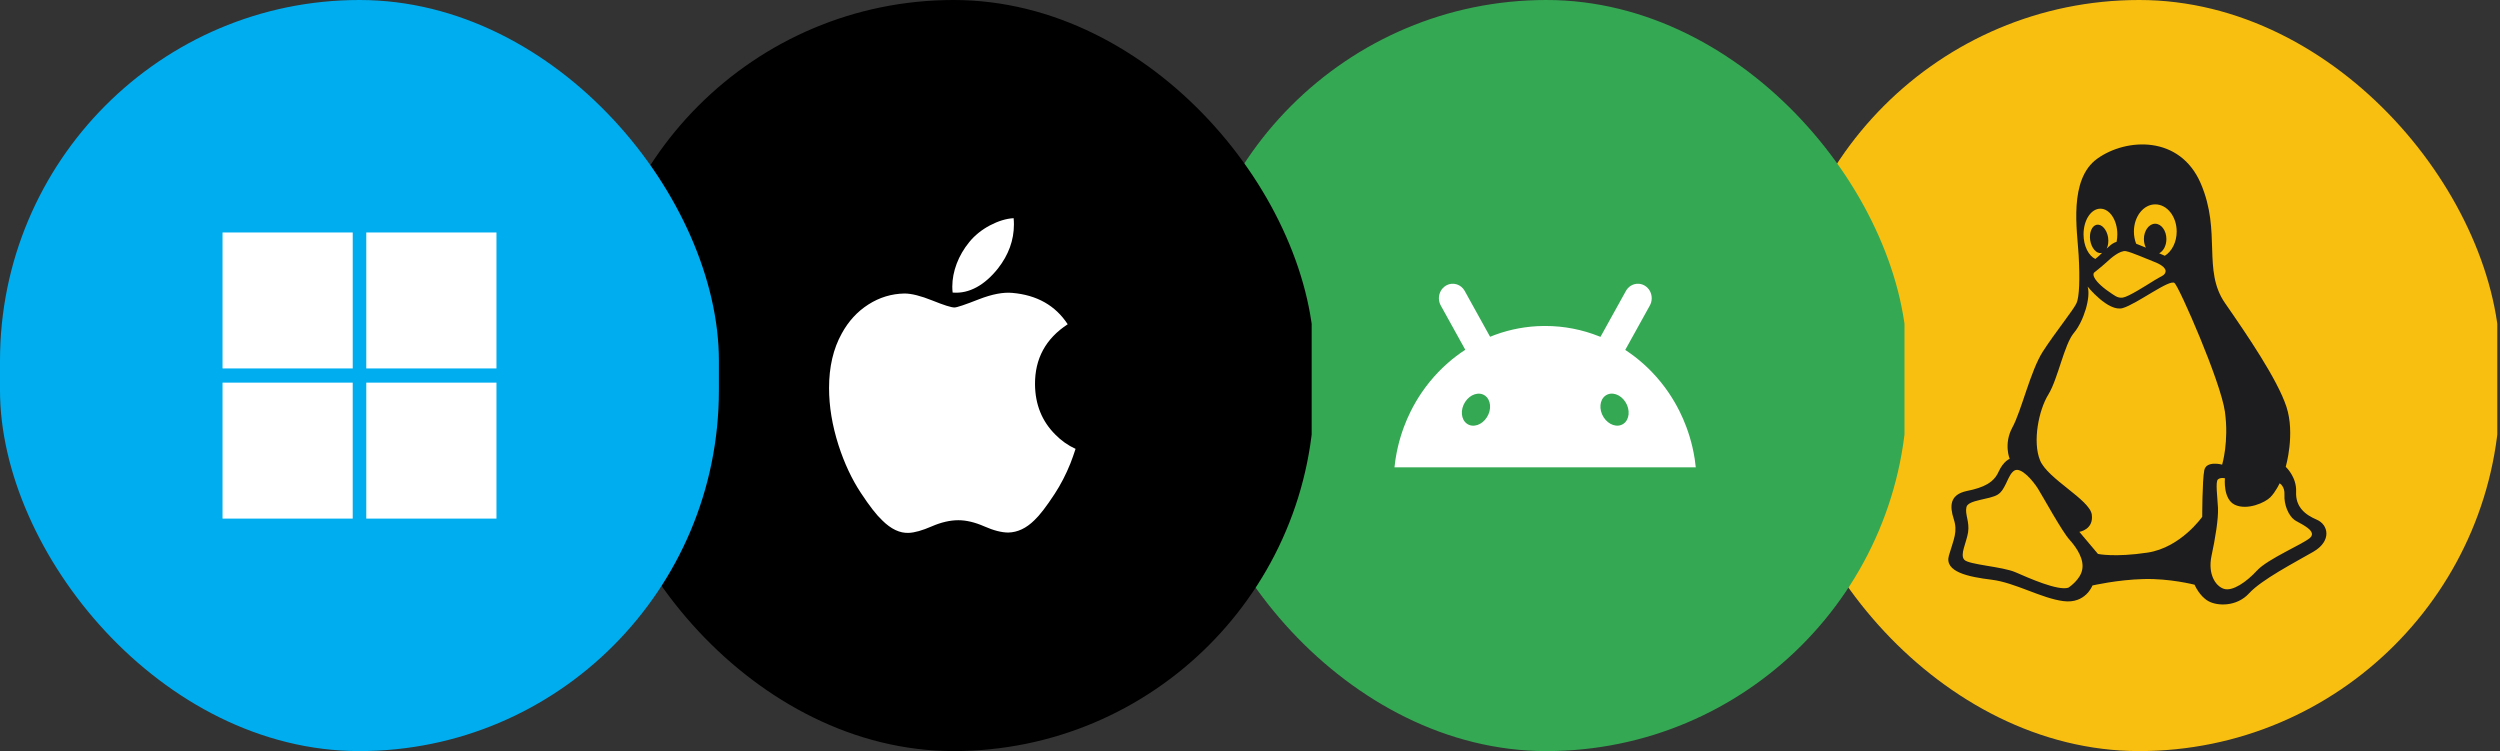
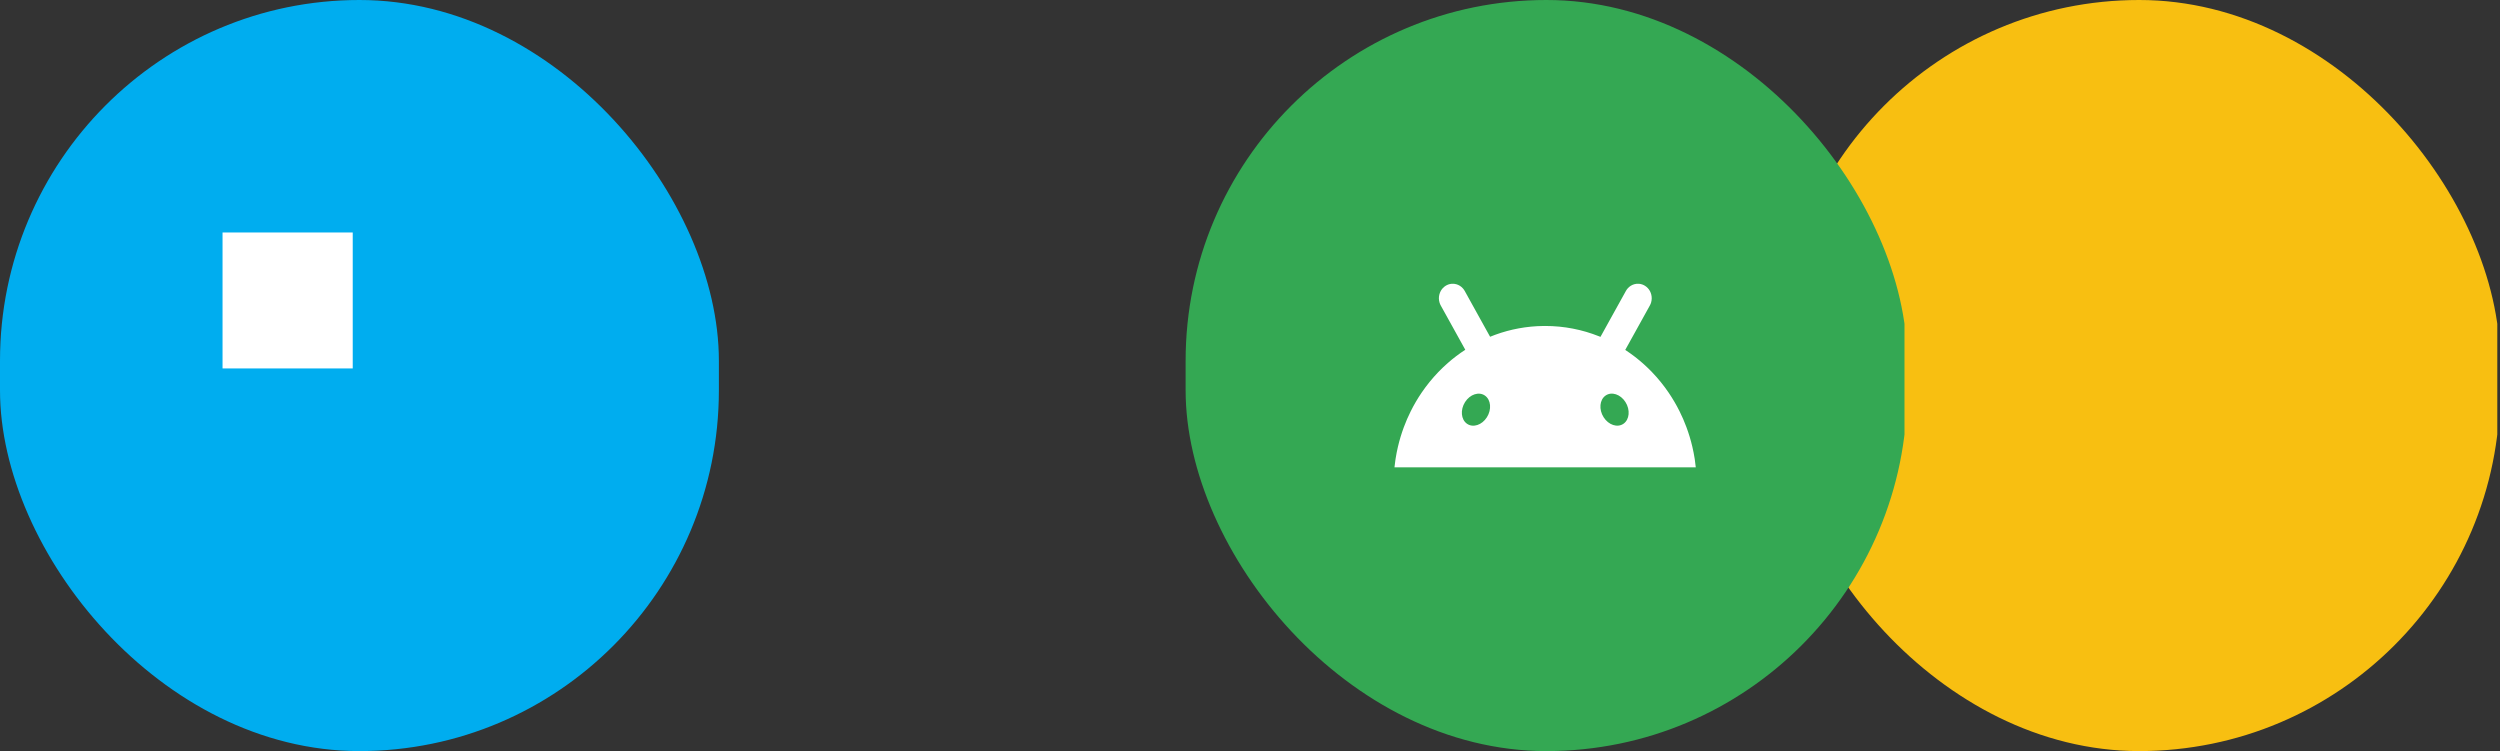
<svg xmlns="http://www.w3.org/2000/svg" width="233" height="70" viewBox="0 0 233 70" fill="none">
  <rect x="0" y="0" width="233" height="70" fill="#333333" stroke="none" />
  <g clip-path="url(#clip0_14296_11232)">
    <rect x="165.75" width="66.998" height="69.998" fill="#F8BF11" />
-     <path d="M185.627 54.03C187.809 54.3 190.261 55.765 192.313 56.024C194.376 56.294 195.015 54.568 195.015 54.568C195.015 54.568 197.336 54.03 199.777 53.968C202.22 53.897 204.533 54.495 204.533 54.495C204.533 54.495 204.981 55.559 205.818 56.024C206.655 56.497 208.458 56.561 209.613 55.3C210.77 54.03 213.859 52.43 215.592 51.43C217.337 50.428 217.017 48.899 215.922 48.434C214.826 47.969 213.929 47.237 213.998 45.832C214.057 44.438 213.03 43.509 213.03 43.509C213.03 43.509 213.929 40.442 213.092 37.901C212.255 35.372 209.494 31.305 207.371 28.247C205.249 25.18 207.051 21.64 205.118 17.115C203.185 12.583 198.174 12.851 195.472 14.783C192.771 16.714 193.599 21.505 193.729 23.777C193.859 26.039 193.789 27.657 193.539 28.238C193.29 28.829 191.547 30.973 190.389 32.77C189.234 34.576 188.397 38.304 187.551 39.842C186.723 41.371 187.301 42.765 187.301 42.765C187.301 42.765 186.723 42.971 186.265 43.974C185.817 44.965 184.92 45.438 183.305 45.761C181.702 46.102 181.702 47.173 182.088 48.373C182.477 49.569 182.088 50.24 181.64 51.769C181.192 53.298 183.436 53.762 185.627 54.03ZM208.312 47.056C209.458 47.576 211.106 46.852 211.608 46.333C212.107 45.816 212.46 45.047 212.46 45.047C212.46 45.047 212.962 45.305 212.911 46.127C212.858 46.96 213.255 48.148 214.006 48.56C214.757 48.969 215.904 49.542 215.31 50.114C214.704 50.686 211.356 52.082 210.355 53.172C209.363 54.254 208.06 55.14 207.267 54.879C206.465 54.62 205.765 53.485 206.11 51.824C206.465 50.169 206.766 48.354 206.715 47.317C206.662 46.28 206.465 44.884 206.715 44.678C206.965 44.474 207.362 44.573 207.362 44.573C207.362 44.573 207.163 46.539 208.312 47.056ZM200.873 19.047C201.977 19.047 202.867 20.182 202.867 21.578C202.867 22.569 202.419 23.427 201.763 23.839C201.597 23.768 201.425 23.688 201.235 23.606C201.632 23.402 201.908 22.883 201.908 22.283C201.908 21.498 201.442 20.852 200.857 20.852C200.287 20.852 199.812 21.498 199.812 22.283C199.812 22.569 199.881 22.855 199.993 23.079C199.649 22.935 199.337 22.811 199.088 22.713C198.957 22.372 198.88 21.988 198.88 21.578C198.88 20.182 199.768 19.047 200.873 19.047ZM198.138 23.409C198.681 23.507 200.174 24.178 200.727 24.384C201.279 24.581 201.891 24.947 201.831 25.313C201.763 25.691 201.478 25.691 200.727 26.165C199.985 26.629 198.363 27.666 197.844 27.737C197.327 27.808 197.034 27.506 196.481 27.137C195.929 26.762 194.893 25.885 195.154 25.421C195.154 25.421 195.964 24.777 196.318 24.448C196.671 24.107 197.586 23.304 198.138 23.409ZM195.757 19.449C196.627 19.449 197.336 20.523 197.336 21.846C197.336 22.086 197.31 22.31 197.268 22.535C197.051 22.605 196.835 22.722 196.627 22.91C196.525 22.999 196.43 23.079 196.344 23.169C196.481 22.901 196.534 22.516 196.472 22.113C196.353 21.399 195.887 20.871 195.43 20.942C194.97 21.022 194.696 21.676 194.807 22.4C194.928 23.132 195.386 23.661 195.852 23.581C195.878 23.572 195.902 23.562 195.929 23.553C195.706 23.777 195.498 23.974 195.282 24.134C194.652 23.83 194.186 22.919 194.186 21.846C194.186 20.514 194.884 19.449 195.757 19.449ZM190.908 36.766C191.805 35.301 192.384 32.099 193.281 31.035C194.186 29.973 194.884 27.709 194.566 26.709C194.566 26.709 196.499 29.106 197.844 28.712C199.192 28.309 202.22 25.977 202.668 26.378C203.117 26.78 206.973 35.569 207.362 38.368C207.751 41.165 207.104 43.303 207.104 43.303C207.104 43.303 205.628 42.9 205.438 43.829C205.248 44.768 205.248 48.166 205.248 48.166C205.248 48.166 203.254 51.027 200.166 51.501C197.078 51.966 195.531 51.627 195.531 51.627L193.797 49.569C193.797 49.569 195.145 49.363 194.955 47.96C194.765 46.567 190.837 44.635 190.131 42.9C189.424 41.165 190 38.233 190.908 36.766ZM183.272 47.262C183.427 46.576 185.428 46.576 186.197 46.093C186.965 45.61 187.12 44.223 187.741 43.857C188.353 43.481 189.484 44.813 189.95 45.564C190.407 46.296 192.159 49.498 192.874 50.295C193.599 51.098 194.264 52.162 194.056 53.119C193.859 54.076 192.77 54.774 192.77 54.774C191.796 55.085 189.079 53.87 187.845 53.334C186.61 52.796 183.469 52.636 183.065 52.162C182.65 51.679 183.264 50.615 183.427 49.606C183.573 48.585 183.116 47.951 183.272 47.262Z" fill="#1D1D1F" />
  </g>
  <g clip-path="url(#clip1_14296_11232)">
    <rect x="110.5" width="66.998" height="69.998" fill="#34A853" />
    <path fill-rule="evenodd" clip-rule="evenodd" d="M157.967 42.907L157.96 42.858C157.953 42.815 157.947 42.772 157.94 42.728C157.882 42.359 157.81 41.995 157.726 41.636C157.579 41.007 157.393 40.394 157.172 39.801C156.985 39.298 156.773 38.809 156.536 38.335C156.233 37.726 155.89 37.142 155.512 36.586C155.048 35.905 154.53 35.267 153.964 34.679C153.727 34.432 153.481 34.194 153.227 33.965C152.678 33.469 152.091 33.017 151.473 32.613C151.475 32.608 151.478 32.603 151.48 32.599C151.483 32.594 151.485 32.589 151.488 32.584C151.628 32.331 151.769 32.077 151.91 31.824L151.913 31.817C152.055 31.561 152.197 31.305 152.339 31.049L153.17 29.549C153.369 29.191 153.568 28.831 153.766 28.472C153.813 28.387 153.851 28.299 153.879 28.209C153.956 27.957 153.959 27.693 153.897 27.448C153.881 27.387 153.862 27.327 153.839 27.269C153.816 27.211 153.788 27.155 153.758 27.1C153.652 26.914 153.5 26.752 153.31 26.634C153.142 26.529 152.954 26.467 152.761 26.449C152.68 26.442 152.599 26.443 152.518 26.451C152.451 26.459 152.385 26.471 152.319 26.489C152.084 26.555 151.867 26.689 151.697 26.884C151.636 26.954 151.581 27.031 151.534 27.117C151.335 27.475 151.136 27.835 150.937 28.194L150.106 29.693C149.965 29.949 149.823 30.205 149.681 30.461C149.539 30.717 149.398 30.973 149.256 31.229L149.226 31.282C149.205 31.32 149.184 31.359 149.163 31.397L149.146 31.39C149.109 31.374 149.072 31.359 149.034 31.344C147.472 30.721 145.778 30.38 144.006 30.38C143.958 30.38 143.91 30.38 143.861 30.381C142.286 30.397 140.773 30.684 139.362 31.198C139.198 31.257 139.037 31.32 138.877 31.386L138.842 31.323C138.825 31.292 138.807 31.261 138.79 31.229C138.648 30.973 138.507 30.718 138.365 30.462C138.223 30.206 138.081 29.95 137.939 29.694L137.108 28.194C136.909 27.836 136.71 27.476 136.512 27.117C136.464 27.032 136.41 26.955 136.349 26.885C136.179 26.69 135.962 26.555 135.727 26.49C135.661 26.472 135.595 26.459 135.528 26.452C135.447 26.444 135.366 26.443 135.285 26.45C135.092 26.467 134.904 26.529 134.736 26.635C134.545 26.753 134.395 26.915 134.288 27.101C134.257 27.155 134.23 27.212 134.207 27.27C134.184 27.328 134.164 27.387 134.149 27.448C134.086 27.694 134.09 27.958 134.167 28.209C134.195 28.3 134.232 28.388 134.279 28.473C134.479 28.832 134.678 29.191 134.876 29.55C135.139 30.025 135.402 30.499 135.665 30.974L136.557 32.585L136.564 32.598C135.993 32.97 135.449 33.381 134.936 33.832C134.629 34.102 134.333 34.385 134.049 34.68C133.484 35.268 132.966 35.906 132.501 36.587C132.122 37.143 131.779 37.727 131.477 38.336C131.24 38.81 131.028 39.3 130.841 39.802C130.62 40.396 130.434 41.009 130.287 41.637C130.203 41.996 130.132 42.36 130.073 42.73C130.064 42.783 130.057 42.838 130.049 42.891L130.046 42.909C130.014 43.123 129.988 43.339 129.965 43.555H158.046C158.023 43.339 157.997 43.123 157.965 42.909L157.967 42.907ZM151.31 39.493C151.872 39.101 151.954 38.196 151.492 37.471C151.031 36.745 150.202 36.474 149.64 36.866C149.078 37.257 148.997 38.162 149.458 38.888C149.919 39.613 150.748 39.884 151.31 39.493ZM138.395 36.868C138.957 37.26 139.039 38.165 138.578 38.89C138.117 39.616 137.287 39.886 136.726 39.495C136.164 39.104 136.082 38.199 136.543 37.473C137.005 36.748 137.834 36.477 138.395 36.868Z" fill="white" />
  </g>
  <g clip-path="url(#clip2_14296_11232)">
    <rect x="55.25" width="66.998" height="69.998" fill="black" />
    <path d="M99.761 43.193C99.349 44.218 98.861 45.161 98.295 46.029C97.524 47.211 96.892 48.029 96.406 48.484C95.652 49.23 94.843 49.612 93.978 49.633C93.357 49.633 92.608 49.443 91.735 49.058C90.86 48.674 90.056 48.484 89.321 48.484C88.55 48.484 87.723 48.674 86.838 49.058C85.952 49.443 85.239 49.644 84.693 49.664C83.863 49.702 83.036 49.309 82.21 48.484C81.683 47.989 81.024 47.142 80.235 45.942C79.387 44.66 78.691 43.173 78.145 41.478C77.561 39.648 77.268 37.875 77.268 36.159C77.268 34.193 77.663 32.498 78.454 31.077C79.076 29.936 79.903 29.035 80.938 28.375C81.974 27.714 83.092 27.377 84.297 27.355C84.956 27.355 85.82 27.575 86.894 28.006C87.966 28.438 88.653 28.657 88.955 28.657C89.18 28.657 89.944 28.401 91.24 27.89C92.464 27.416 93.498 27.219 94.345 27.297C96.64 27.496 98.364 28.469 99.51 30.221C97.458 31.559 96.443 33.432 96.463 35.835C96.482 37.706 97.113 39.264 98.354 40.501C98.916 41.075 99.544 41.518 100.243 41.833C100.091 42.306 99.931 42.758 99.761 43.193V43.193ZM94.498 20.92C94.498 22.387 94 23.757 93.007 25.025C91.808 26.532 90.358 27.403 88.785 27.266C88.766 27.09 88.754 26.904 88.754 26.71C88.754 25.301 89.324 23.794 90.336 22.562C90.842 21.938 91.485 21.419 92.264 21.005C93.042 20.598 93.778 20.372 94.47 20.334C94.49 20.53 94.498 20.726 94.498 20.92V20.92Z" fill="white" />
  </g>
  <rect width="67" height="70" rx="33.625" fill="#00ADEF" />
  <path d="M20.741 34.338H32.874V21.667H20.741V34.338Z" fill="white" />
-   <path d="M34.137 34.338H46.27V21.667H34.137V34.338Z" fill="white" />
-   <path d="M32.873 48.333H20.741V35.662H32.873V48.333Z" fill="white" />
-   <path d="M34.137 48.333H46.27V35.662H34.137V48.333Z" fill="white" />
+   <path d="M34.137 48.333V35.662H34.137V48.333Z" fill="white" />
  <defs>
    <clipPath id="clip0_14296_11232">
      <rect x="165.75" width="67.25" height="70" rx="33.625" fill="white" />
    </clipPath>
    <clipPath id="clip1_14296_11232">
      <rect x="110.5" width="67.25" height="70" rx="33.625" fill="white" />
    </clipPath>
    <clipPath id="clip2_14296_11232">
-       <rect x="55.25" width="67.25" height="70" rx="33.625" fill="white" />
-     </clipPath>
+       </clipPath>
  </defs>
</svg>